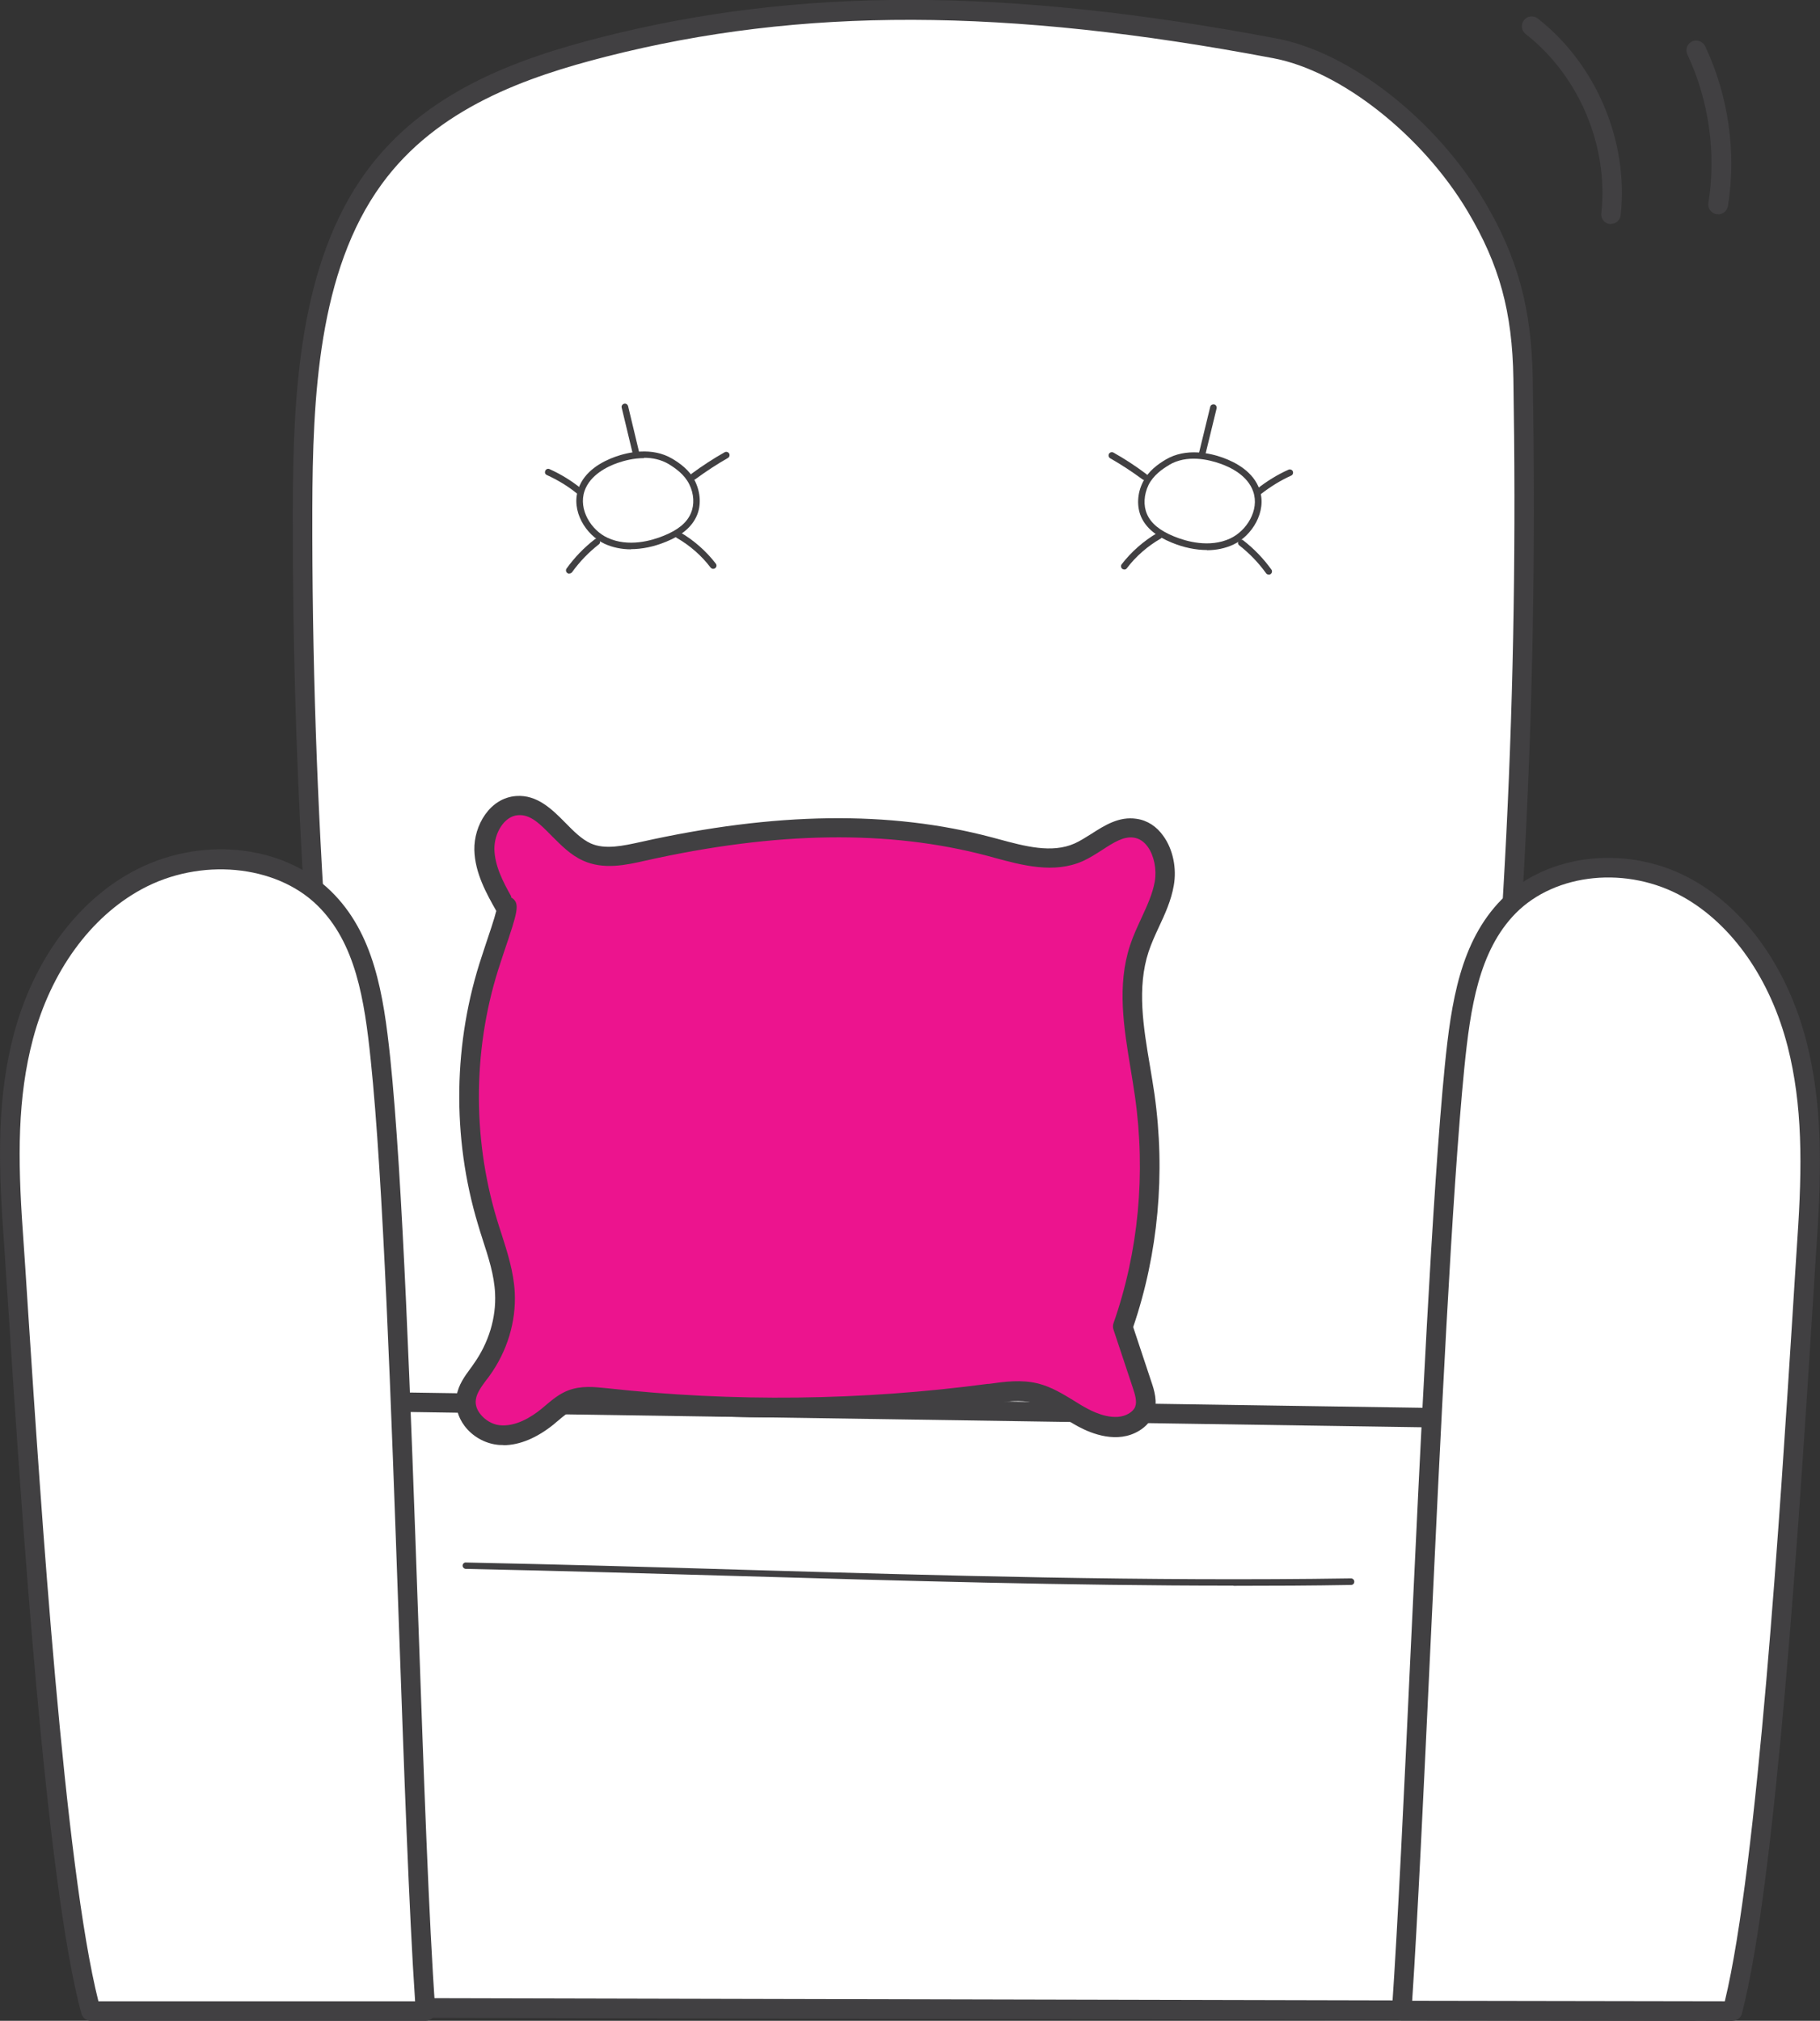
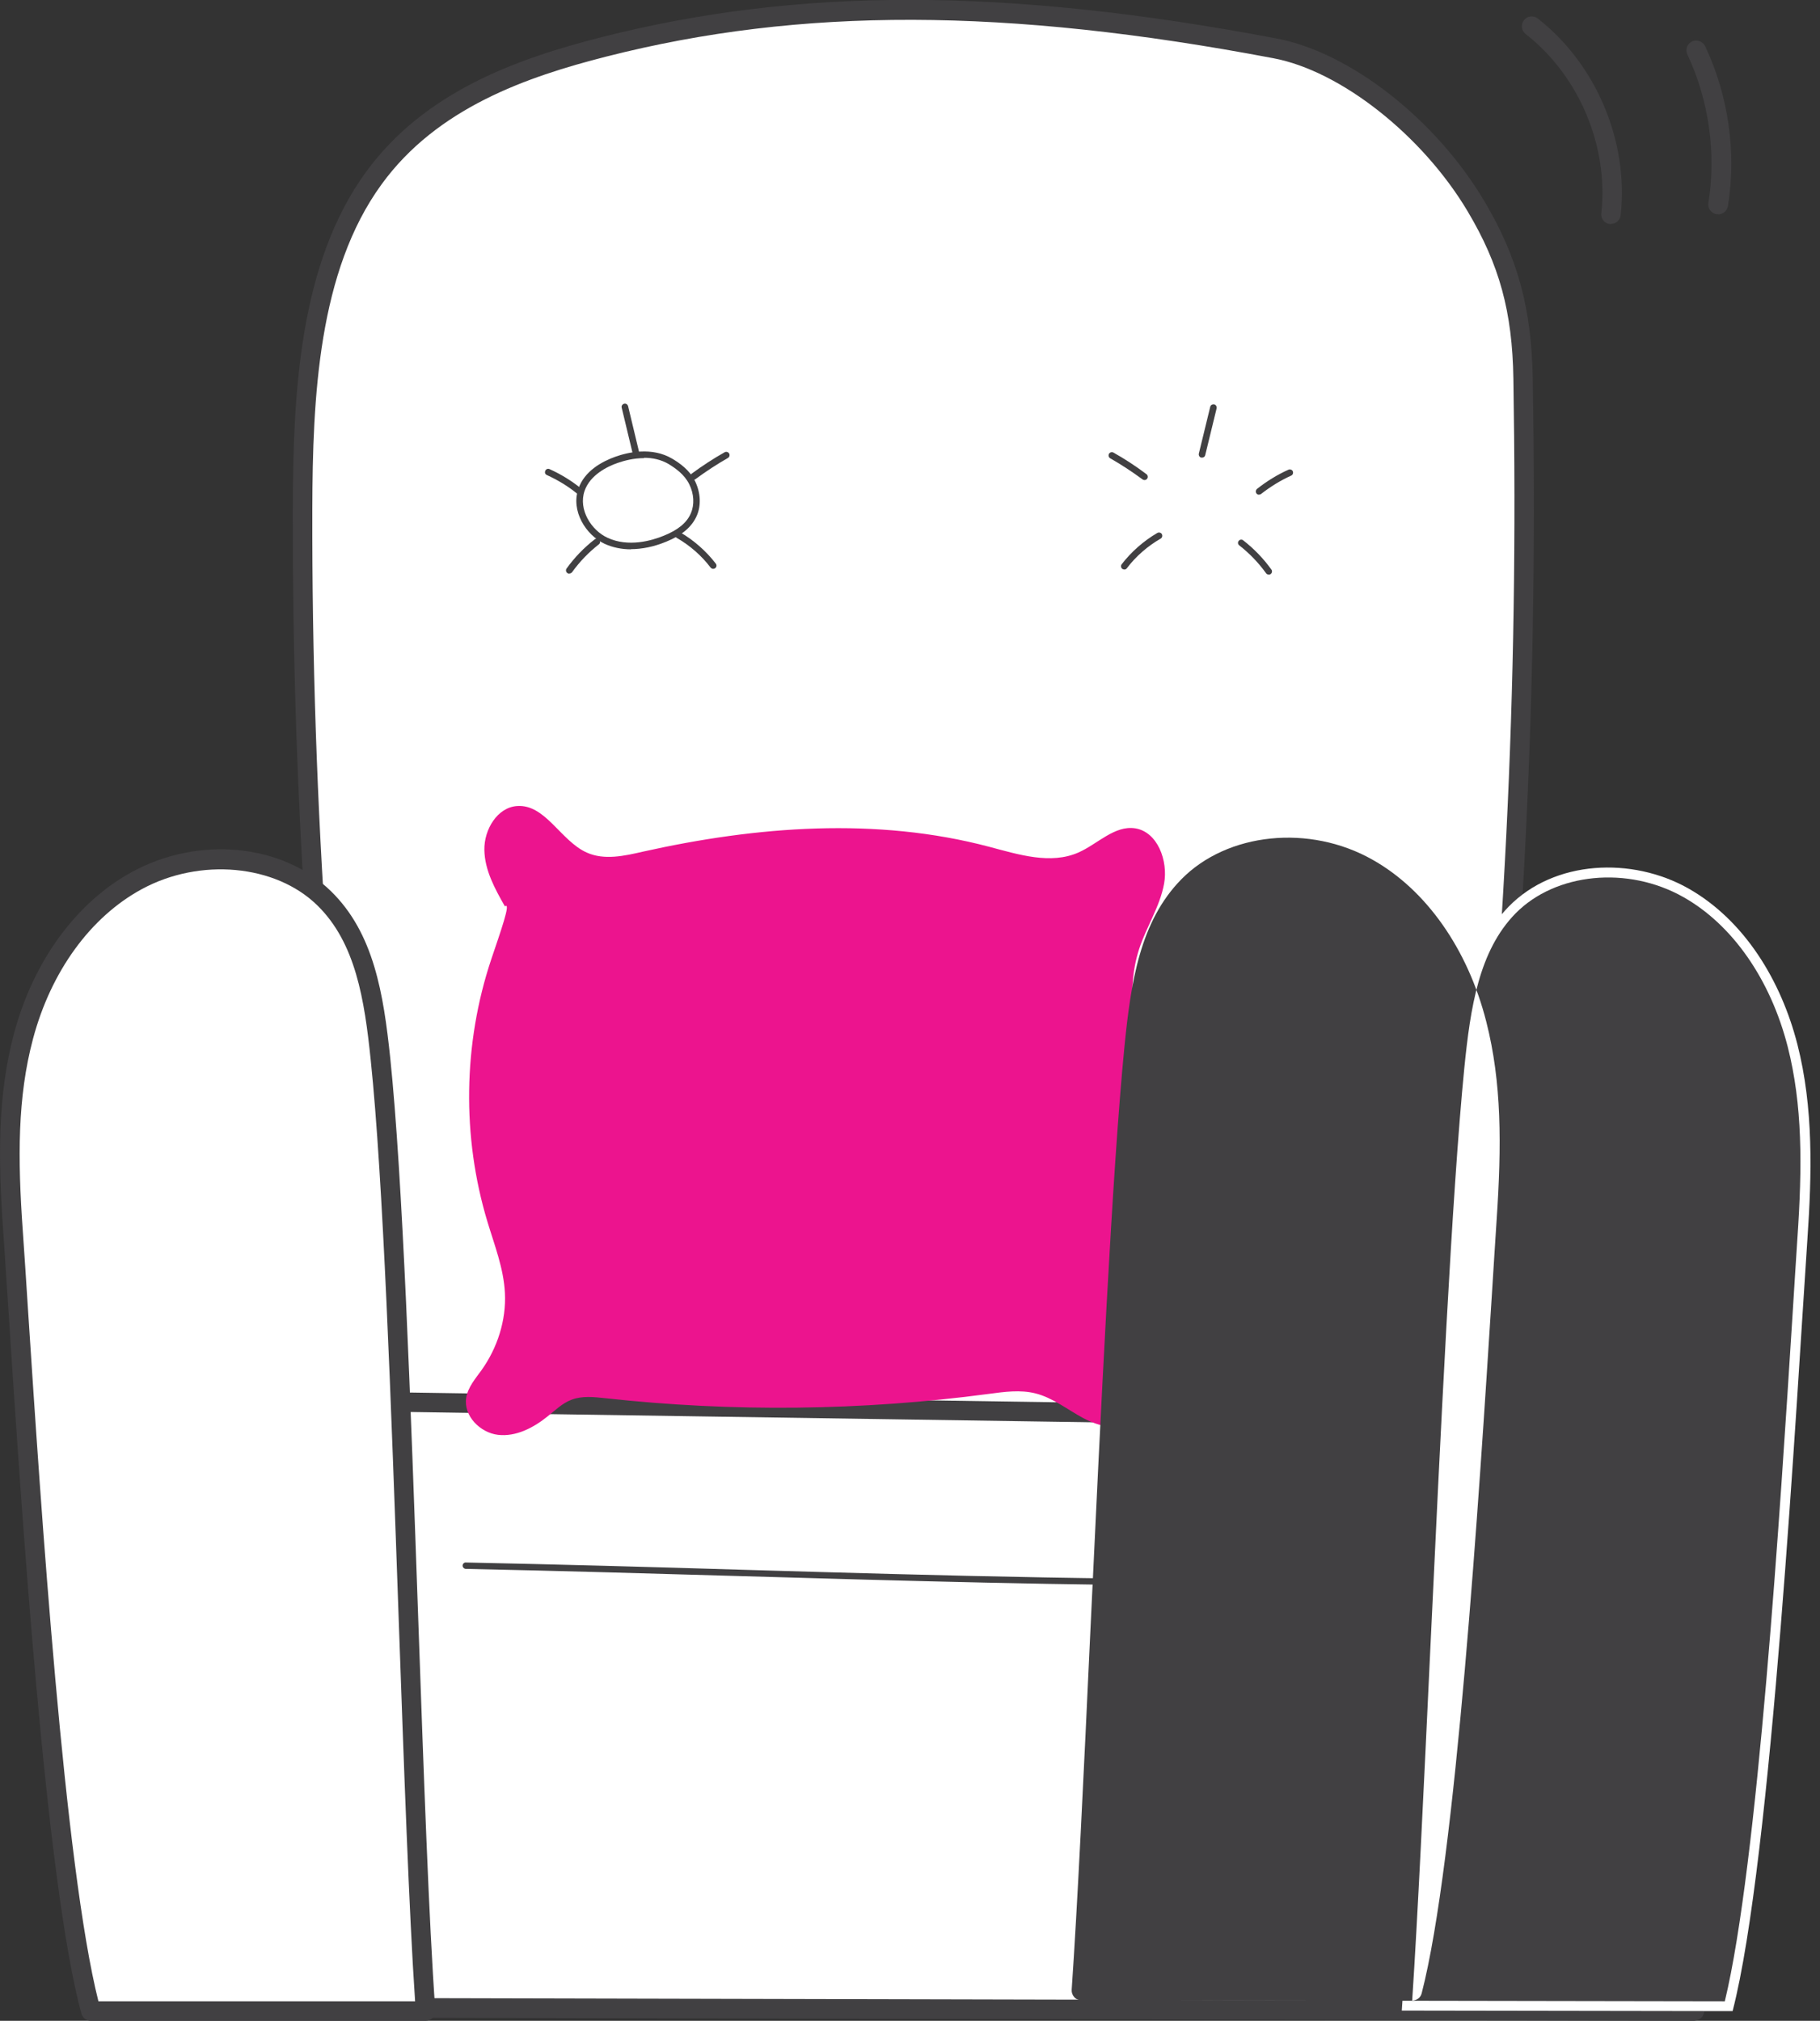
<svg xmlns="http://www.w3.org/2000/svg" id="Layer_2" data-name="Layer 2" viewBox="0 0 105.36 116.98">
  <rect x="0" y="0" width="105.36" height="116.98" fill="#333333" stroke="none" />
  <defs>
    <style> .cls-1 { fill: #fff; } .cls-2 { fill: #ec148e; } .cls-3 { fill: #414042; } </style>
  </defs>
  <g id="Layer_1-2" data-name="Layer 1">
    <g>
      <polygon class="cls-1" points="7.91 70.86 6.45 116.2 98.11 116.42 95.08 68.83 7.91 70.86 7.91 70.86" />
      <path class="cls-3" d="M7.04,115.63l90.47,.21-2.96-46.44-86.09,2.01-1.42,44.22h0Zm91.07,1.35h0l-91.66-.22c-.15,0-.3-.06-.41-.17-.11-.11-.16-.26-.16-.41l1.45-45.34c.01-.3,.25-.54,.55-.55l87.17-2.04s0,0,.01,0c.3,0,.55,.23,.56,.53l3.03,47.59c.01,.16-.04,.31-.15,.42-.11,.11-.26,.18-.41,.18h0Z" />
      <path class="cls-1" d="M21.14,81.14c-2.46-17.09-3.67-34.41-3.63-51.7,.02-6.72,.4-14,4.11-19.12,3.25-4.47,8.4-6.36,13.35-7.62,12.88-3.28,25.77-2.39,38.84,.09,4.36,.83,9.11,4.91,11.63,9.13,1.92,3.23,2.67,6.08,2.73,9.98,.32,18.86-.58,35.11-2.67,53.79-.27,2.44-.77,5.24-2.65,6.37l-61.71-.93h0Z" />
      <path class="cls-3" d="M21.64,80.58l61.05,.92c1.52-1.04,1.99-3.54,2.25-5.86,2.17-19.48,2.97-35.54,2.67-53.71-.06-3.89-.81-6.61-2.65-9.7-2.62-4.4-7.35-8.13-11.25-8.86-15.45-2.93-27.35-2.96-38.59-.1-4.64,1.18-9.82,2.98-13.03,7.4-3.67,5.04-3.99,12.34-4.01,18.78-.04,17.07,1.15,34.27,3.56,51.14h0Zm61.21,2.05h0l-61.71-.93c-.28,0-.51-.21-.55-.49-2.46-17.08-3.68-34.5-3.64-51.78,.02-6.62,.36-14.13,4.22-19.45,3.42-4.71,8.83-6.6,13.66-7.83,11.41-2.9,23.46-2.88,39.08,.08,4.26,.81,9.2,4.67,12.01,9.4,1.93,3.24,2.74,6.21,2.81,10.26,.31,18.22-.49,34.33-2.67,53.86-.31,2.8-.88,5.56-2.92,6.79-.09,.05-.19,.08-.29,.08h0Z" />
      <path class="cls-2" d="M29.23,52.47c-.58-1.02-1.17-2.09-1.19-3.27-.02-1.18,.75-2.46,1.89-2.54,1.64-.12,2.52,2.01,4.03,2.69,1.01,.46,2.18,.2,3.26-.05,6.59-1.47,13.52-2.01,20.05-.28,1.7,.45,3.55,1.04,5.16,.33,1.11-.49,2.09-1.58,3.28-1.4,1.3,.2,1.92,1.87,1.68,3.2-.24,1.33-1.02,2.49-1.44,3.77-.89,2.71-.09,5.65,.31,8.48,.64,4.52,.21,9.2-1.27,13.42,.37,1.11,.74,2.23,1.11,3.34,.16,.48,.32,1.01,.14,1.48-.11,.29-.34,.53-.6,.69-.89,.54-2.03,.24-2.95-.25-.91-.49-1.75-1.17-2.75-1.42-.88-.22-1.8-.09-2.7,.03-7.35,.98-14.82,1.06-22.19,.25-.66-.07-1.35-.15-1.97,.09-.53,.2-.95,.62-1.39,.97-.82,.66-1.83,1.18-2.86,1.06-1.03-.12-2.01-1.1-1.84-2.15,.1-.61,.53-1.1,.89-1.6,.91-1.28,1.43-2.87,1.35-4.46-.07-1.42-.6-2.76-1.01-4.12-1.49-4.92-1.41-10.33,.22-15.2,.52-1.55,1.17-3.36,.79-3.06h0Z" />
-       <path class="cls-3" d="M29.58,51.94s.04,.02,.06,.04c.48,.33,.32,.82-.47,3.15l-.19,.58c-1.6,4.77-1.67,10.04-.22,14.86,.08,.27,.17,.55,.26,.82,.35,1.1,.72,2.23,.78,3.44,.08,1.67-.43,3.38-1.46,4.81-.06,.08-.12,.17-.19,.25-.28,.38-.54,.73-.6,1.11-.06,.36,.1,.66,.25,.85,.27,.35,.69,.6,1.1,.65,.92,.11,1.84-.45,2.44-.94,.08-.07,.17-.14,.25-.21,.38-.32,.78-.66,1.3-.86,.75-.29,1.54-.2,2.23-.13,7.33,.81,14.75,.72,22.06-.25h.07c.92-.13,1.88-.26,2.85-.02,.78,.2,1.44,.61,2.08,1,.27,.17,.53,.33,.8,.47,.45,.24,1.58,.75,2.38,.26,.18-.11,.31-.25,.36-.4,.11-.29-.01-.69-.15-1.11l-1.11-3.34c-.04-.12-.04-.25,0-.37,1.45-4.13,1.88-8.68,1.24-13.15-.08-.53-.16-1.06-.25-1.59-.39-2.36-.8-4.81-.03-7.14,.18-.55,.42-1.06,.65-1.56,.33-.72,.65-1.4,.78-2.13,.12-.7-.04-1.49-.4-2-.22-.31-.49-.49-.81-.54-.59-.09-1.17,.28-1.83,.71-.36,.23-.73,.47-1.13,.65-1.67,.74-3.51,.24-5.13-.2l-.4-.11c-5.71-1.51-12.18-1.42-19.78,.28-1.14,.26-2.43,.54-3.62,0-.71-.32-1.26-.88-1.8-1.42-.67-.68-1.23-1.27-1.96-1.21-.83,.06-1.38,1.08-1.37,1.96,.02,.97,.5,1.9,.98,2.75h0Zm-.45,31.71c-.12,0-.25,0-.37-.02-.72-.09-1.42-.49-1.87-1.09-.39-.52-.55-1.13-.46-1.72,.1-.65,.48-1.16,.81-1.61,.06-.08,.12-.16,.17-.24,.88-1.23,1.32-2.68,1.25-4.1-.05-1.06-.38-2.07-.73-3.15-.09-.28-.18-.56-.26-.84-1.52-5.04-1.44-10.56,.23-15.55l.19-.58c.22-.65,.53-1.57,.64-2.02-.55-.97-1.24-2.19-1.27-3.53-.03-1.41,.89-3.01,2.42-3.12,1.22-.09,2.09,.78,2.85,1.55,.48,.49,.94,.95,1.46,1.19,.84,.38,1.89,.14,2.9-.08,7.79-1.74,14.43-1.83,20.32-.27l.41,.11c1.51,.41,3.07,.83,4.38,.25,.32-.14,.64-.35,.98-.56,.75-.48,1.6-1.03,2.62-.87,.62,.09,1.16,.44,1.55,1,.55,.76,.78,1.86,.6,2.86-.15,.87-.51,1.65-.86,2.4-.23,.49-.44,.96-.6,1.44-.68,2.07-.3,4.37,.08,6.6,.09,.54,.18,1.08,.26,1.62,.65,4.59,.22,9.25-1.23,13.5l1.05,3.16c.16,.47,.39,1.17,.14,1.86-.14,.39-.44,.74-.84,.98-1.26,.77-2.74,.18-3.51-.23-.3-.16-.58-.34-.86-.51-.59-.37-1.16-.72-1.76-.87-.75-.19-1.56-.08-2.42,.03h-.07c-7.4,.99-14.91,1.08-22.33,.26-.63-.07-1.21-.13-1.7,.06-.34,.13-.65,.39-.98,.67-.09,.07-.18,.15-.26,.22-.98,.79-1.98,1.21-2.92,1.21h0Z" />
      <path class="cls-1" d="M5.26,116.42c-2.36-8.71-3.87-36.15-4.51-45.13-.27-3.78-.37-7.63,.61-11.3,.98-3.67,3.18-7.17,6.58-9.02,3.4-1.84,8.08-1.65,10.83,1.04,2.42,2.37,2.91,5.97,3.26,9.29,1.25,12.02,1.73,43.07,2.61,55.12H5.26Z" />
      <path class="cls-3" d="M5.7,115.85H24.03c-.35-5.18-.64-13.43-.95-22.14-.44-12.52-.9-25.46-1.62-32.36-.36-3.48-.87-6.77-3.09-8.94-2.42-2.37-6.79-2.77-10.16-.94-2.97,1.61-5.26,4.76-6.3,8.67-.9,3.38-.89,6.89-.59,11.12,.09,1.24,.19,2.84,.31,4.69,.74,11.28,2.1,32.11,4.07,39.91h0Zm18.94,1.13H5.26c-.26,0-.48-.17-.55-.42-2.05-7.56-3.46-29.02-4.21-40.55-.12-1.85-.23-3.44-.31-4.69-.31-4.34-.32-7.96,.62-11.49,1.12-4.2,3.62-7.62,6.86-9.37,3.85-2.09,8.69-1.61,11.49,1.13,2.49,2.43,3.04,5.95,3.43,9.64,.72,6.93,1.18,19.9,1.62,32.43,.32,9.05,.62,17.6,.99,22.71,.01,.16-.04,.31-.15,.43-.11,.12-.26,.18-.41,.18h0Z" />
      <path class="cls-1" d="M100.3,116.42c2.26-8.71,3.72-35.68,4.33-44.67,.26-3.78,.36-7.63-.58-11.3-.94-3.67-3.05-7.17-6.31-9.02-3.26-1.84-7.75-1.65-10.39,1.04-2.32,2.37-2.79,5.97-3.13,9.29-1.2,12.02-2.22,42.57-3.07,54.63l19.15,.03h0Z" />
-       <path class="cls-3" d="M81.75,115.82l18.1,.03c1.9-7.86,3.21-28.53,3.92-39.73,.11-1.73,.2-3.22,.28-4.41,.29-4.23,.3-7.74-.56-11.12-1-3.9-3.2-7.06-6.04-8.66-3.22-1.82-7.39-1.41-9.71,.94-2.13,2.17-2.62,5.47-2.97,8.95-.72,7.25-1.39,21.39-1.98,33.87-.37,7.87-.72,15.32-1.04,20.14h0Zm18.54,1.17h0l-19.15-.03c-.16,0-.31-.06-.41-.18-.11-.12-.16-.27-.15-.43,.33-4.77,.7-12.51,1.08-20.72,.59-12.49,1.26-26.65,1.98-33.93,.37-3.69,.9-7.2,3.29-9.63,2.66-2.71,7.42-3.2,11.07-1.13,3.11,1.75,5.51,5.17,6.58,9.37,.9,3.53,.89,7.14,.6,11.48-.08,1.18-.17,2.68-.28,4.4-.73,11.45-2.08,32.75-4.06,40.37-.06,.25-.29,.42-.55,.42h0Z" />
+       <path class="cls-3" d="M81.75,115.82l18.1,.03c1.9-7.86,3.21-28.53,3.92-39.73,.11-1.73,.2-3.22,.28-4.41,.29-4.23,.3-7.74-.56-11.12-1-3.9-3.2-7.06-6.04-8.66-3.22-1.82-7.39-1.41-9.71,.94-2.13,2.17-2.62,5.47-2.97,8.95-.72,7.25-1.39,21.39-1.98,33.87-.37,7.87-.72,15.32-1.04,20.14h0Zh0l-19.15-.03c-.16,0-.31-.06-.41-.18-.11-.12-.16-.27-.15-.43,.33-4.77,.7-12.51,1.08-20.72,.59-12.49,1.26-26.65,1.98-33.93,.37-3.69,.9-7.2,3.29-9.63,2.66-2.71,7.42-3.2,11.07-1.13,3.11,1.75,5.51,5.17,6.58,9.37,.9,3.53,.89,7.14,.6,11.48-.08,1.18-.17,2.68-.28,4.4-.73,11.45-2.08,32.75-4.06,40.37-.06,.25-.29,.42-.55,.42h0Z" />
      <path class="cls-3" d="M71.41,91.79c-9.53,0-19.12-.28-28.45-.55-5.24-.15-10.66-.31-15.99-.42-.1,0-.19-.09-.19-.19,0-.1,.09-.19,.19-.18,5.33,.11,10.75,.26,16,.42,11.55,.34,23.5,.68,35.24,.5h0c.1,0,.19,.08,.19,.19s-.08,.19-.19,.19c-2.26,.04-4.54,.05-6.81,.05h0Z" />
      <path class="cls-3" d="M37.29,26.52c-.61,0-1.17,.15-1.54,.28-.58,.2-1.59,.69-1.91,1.62-.37,1.08,.39,2.28,1.33,2.71,1.2,.56,2.56,.17,3.26-.12,.82-.33,1.33-.75,1.56-1.29,.22-.5,.19-1.13-.09-1.69-.28-.57-.81-.93-1.18-1.16h0c-.45-.27-.96-.37-1.43-.37h0Zm-.76,5.28c-.55,0-1.07-.11-1.53-.32-1.09-.51-1.96-1.91-1.52-3.18,.35-1.03,1.36-1.58,2.14-1.86,.73-.26,2.12-.58,3.29,.11h0c.42,.25,1.01,.65,1.33,1.31,.32,.66,.36,1.41,.09,2.01-.28,.63-.85,1.12-1.77,1.49-.7,.29-1.4,.43-2.04,.43h0Z" />
      <path class="cls-3" d="M36.82,26.45c-.09,0-.16-.06-.18-.14l-.65-2.71c-.03-.1,.04-.2,.14-.23,.1-.03,.2,.04,.23,.14l.65,2.71c.02,.1-.04,.2-.14,.23-.01,0-.03,0-.04,0h0Z" />
      <path class="cls-3" d="M33.51,28.6s-.08-.01-.12-.04c-.53-.43-1.12-.78-1.73-1.06-.1-.04-.14-.15-.09-.25,.04-.1,.16-.14,.25-.09,.65,.29,1.26,.67,1.81,1.11,.08,.07,.09,.18,.03,.27-.04,.05-.09,.07-.15,.07h0Z" />
      <path class="cls-3" d="M40.15,27.76c-.06,0-.12-.03-.15-.08-.06-.08-.04-.2,.04-.26,.61-.45,1.25-.87,1.91-1.24,.09-.05,.2-.02,.26,.07,.05,.09,.02,.21-.07,.26-.65,.37-1.27,.78-1.87,1.22-.03,.03-.07,.04-.11,.04h0Z" />
      <path class="cls-3" d="M32.95,33.21s-.08-.01-.11-.04c-.08-.06-.1-.18-.04-.26,.46-.64,1.01-1.21,1.63-1.69,.08-.06,.2-.05,.27,.03,.06,.08,.05,.2-.03,.26-.59,.46-1.11,1-1.55,1.61-.04,.05-.1,.08-.15,.08h0Z" />
      <path class="cls-3" d="M41.29,32.93c-.06,0-.11-.03-.15-.07-.53-.7-1.21-1.29-1.96-1.72-.09-.05-.12-.17-.07-.26,.05-.09,.17-.12,.26-.07,.79,.46,1.51,1.09,2.07,1.82,.06,.08,.05,.2-.04,.26-.03,.03-.08,.04-.12,.04h0Z" />
-       <path class="cls-3" d="M67.58,26.76l.1,.16c-.38,.22-.91,.59-1.19,1.15-.27,.56-.31,1.19-.09,1.69,.23,.54,.75,.96,1.56,1.29,.7,.29,2.06,.68,3.26,.12,.94-.44,1.7-1.63,1.33-2.71-.32-.94-1.33-1.42-1.91-1.62-.67-.24-1.94-.54-2.97,.08l-.1-.16h0Zm2.29,5.08c-.64,0-1.34-.14-2.04-.43-.91-.37-1.49-.86-1.77-1.49-.26-.6-.23-1.35,.1-2.01,.32-.66,.91-1.06,1.33-1.31h0c1.17-.69,2.57-.37,3.29-.11,.78,.28,1.79,.83,2.14,1.86,.43,1.27-.44,2.67-1.53,3.18-.46,.21-.97,.32-1.52,.32h0Z" />
      <path class="cls-3" d="M69.58,26.49s-.03,0-.04,0c-.1-.02-.16-.13-.14-.23l.66-2.71c.02-.1,.13-.16,.23-.14,.1,.02,.16,.13,.14,.23l-.66,2.71c-.02,.09-.1,.14-.18,.14h0Z" />
      <path class="cls-3" d="M72.89,28.64c-.05,0-.11-.02-.15-.07-.06-.08-.05-.2,.03-.27,.56-.44,1.17-.82,1.82-1.11,.09-.04,.21,0,.25,.09,.04,.1,0,.21-.09,.25-.62,.28-1.2,.64-1.74,1.06-.03,.03-.08,.04-.12,.04h0Z" />
      <path class="cls-3" d="M66.25,27.79s-.08-.01-.11-.04c-.6-.44-1.22-.85-1.87-1.22-.09-.05-.12-.17-.07-.26,.05-.09,.17-.12,.26-.07,.66,.37,1.3,.79,1.91,1.25,.08,.06,.1,.18,.04,.26-.04,.05-.09,.08-.15,.08h0Z" />
      <path class="cls-3" d="M73.44,33.26c-.06,0-.12-.03-.15-.08-.44-.61-.96-1.15-1.55-1.61-.08-.06-.1-.18-.03-.26,.06-.08,.18-.1,.26-.03,.62,.48,1.17,1.05,1.63,1.69,.06,.08,.04,.2-.04,.26-.03,.02-.07,.04-.11,.04h0Z" />
      <path class="cls-3" d="M65.09,32.97s-.08-.01-.12-.04c-.08-.06-.1-.18-.04-.26,.56-.73,1.28-1.36,2.07-1.82,.09-.05,.21-.02,.26,.07,.05,.09,.02,.21-.07,.26-.75,.43-1.43,1.02-1.96,1.72-.04,.05-.09,.07-.15,.07h0Z" />
      <path class="cls-3" d="M93.26,12.97s-.04,0-.06,0c-.31-.03-.54-.31-.5-.62,.43-3.89-1.29-7.97-4.38-10.38-.25-.19-.29-.55-.1-.8,.19-.25,.55-.29,.8-.1,3.39,2.65,5.27,7.12,4.8,11.39-.03,.29-.28,.5-.56,.5h0Z" />
      <path class="cls-3" d="M99.46,12.4s-.06,0-.09,0c-.31-.05-.52-.34-.47-.65,.46-2.89,.03-5.95-1.22-8.6-.13-.28-.01-.62,.27-.75,.28-.13,.62-.01,.76,.27,1.35,2.86,1.82,6.15,1.32,9.26-.05,.28-.29,.48-.56,.48h0Z" />
    </g>
  </g>
</svg>